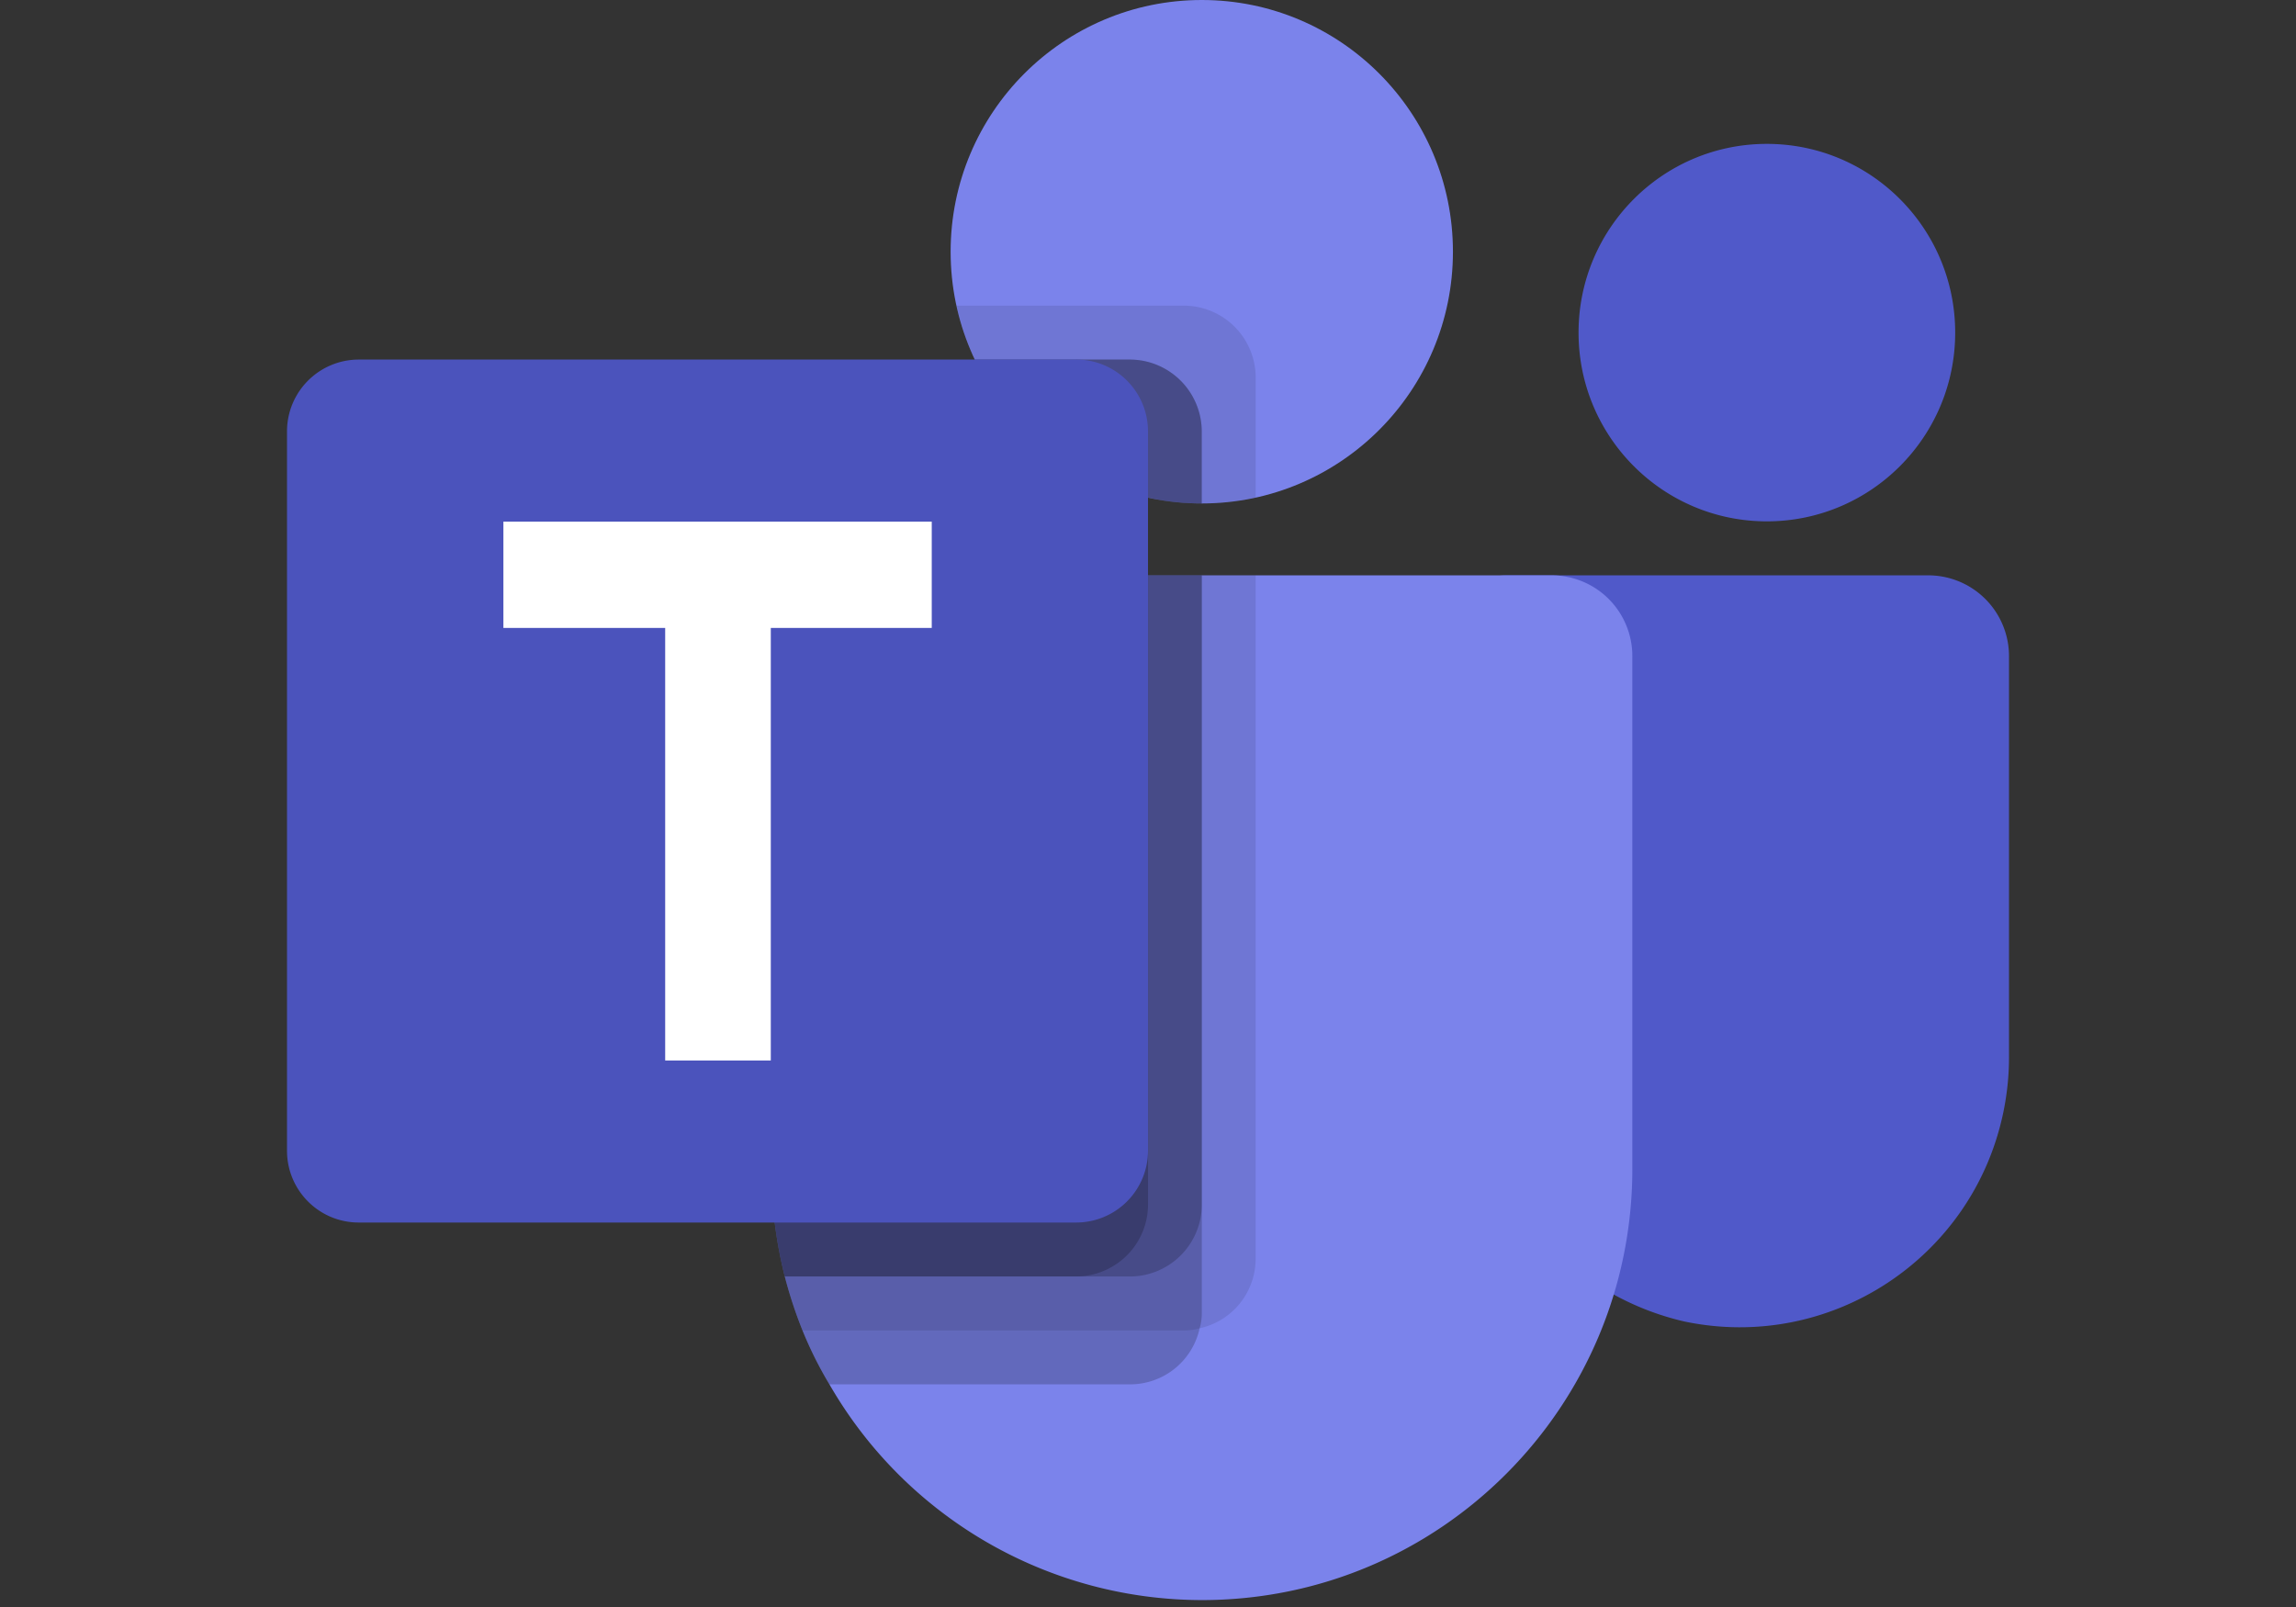
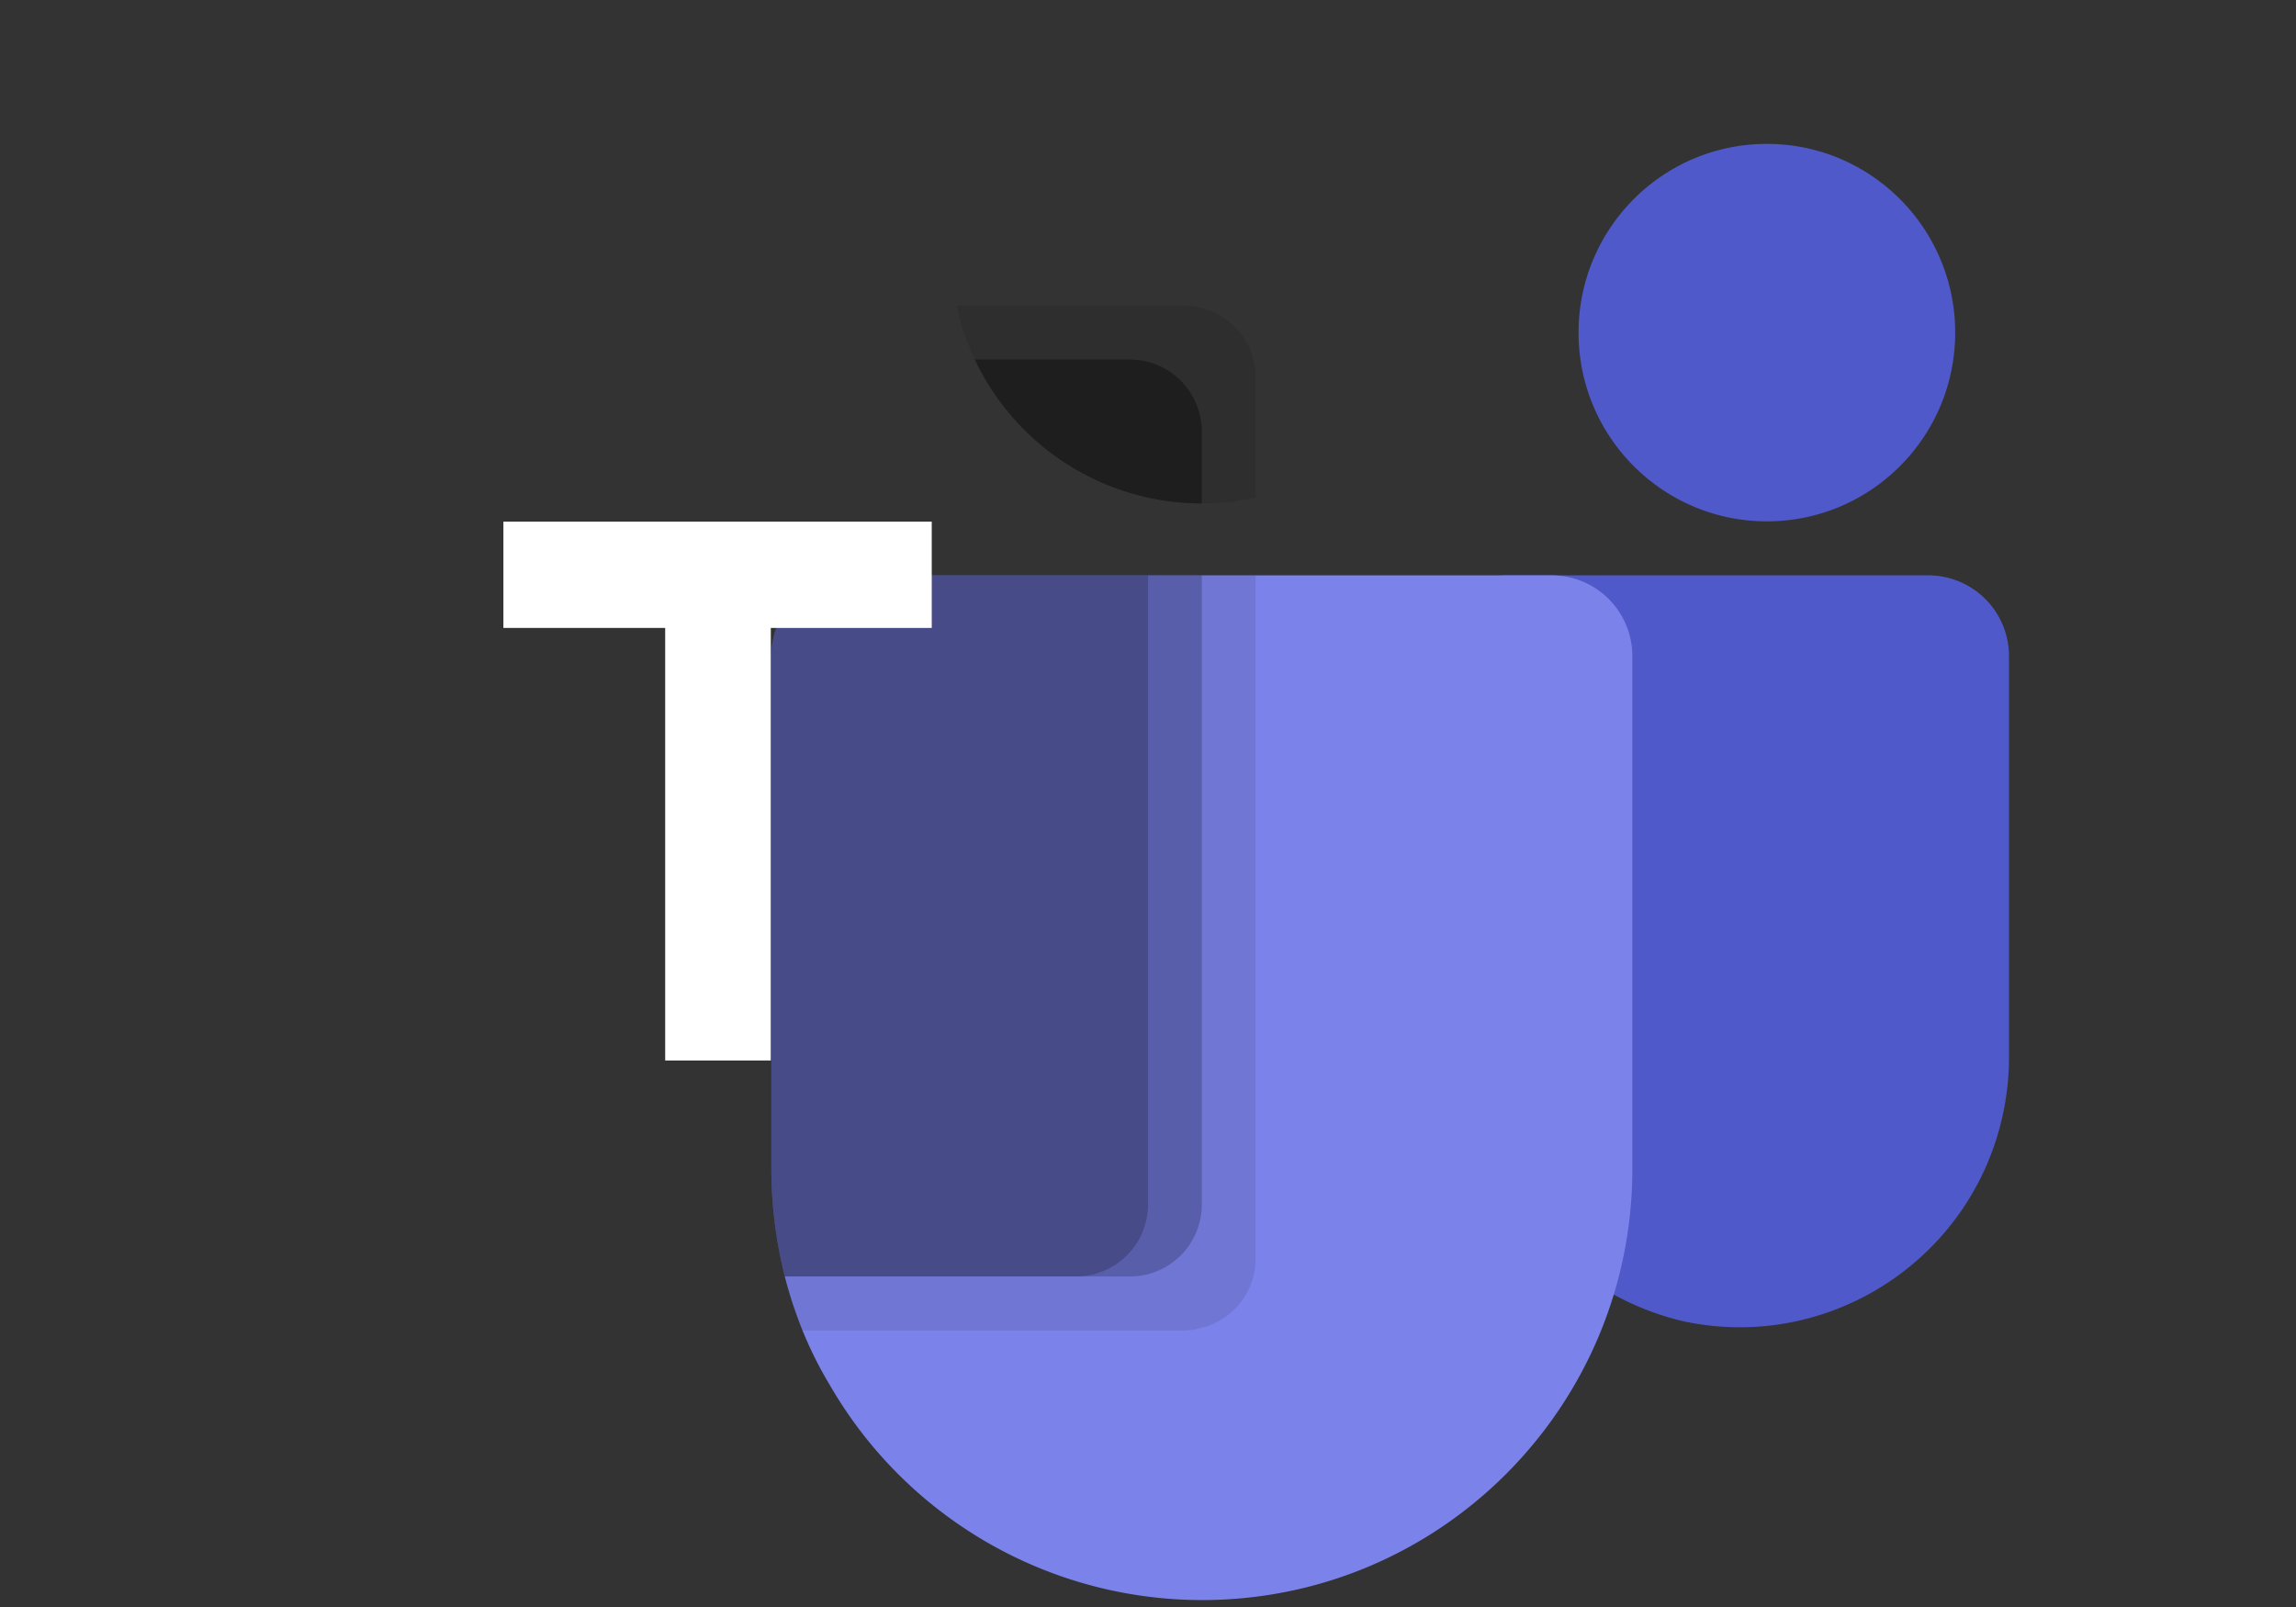
<svg xmlns="http://www.w3.org/2000/svg" width="80" height="56" fill="none">
  <rect width="100%" height="100%" fill="#333333" stroke="none" />
-   <path fill="#7B83EB" d="M41.874 17.544c4.833 0 8.751-3.928 8.751-8.772 0-4.845-3.918-8.772-8.75-8.772-4.834 0-8.752 3.927-8.752 8.772 0 4.845 3.918 8.772 8.751 8.772Z" />
  <path fill="#000" d="M41.252 10.651h-7.926l.04.174.004.015.042.161c1.196 4.549 5.756 7.343 10.34 6.337v-4.184a2.508 2.508 0 0 0-2.5-2.503Z" opacity=".1" />
  <path fill="#000" d="M39.374 12.53h-5.407a8.749 8.749 0 0 0 7.906 5.014v-2.508a2.51 2.51 0 0 0-2.5-2.506Z" opacity=".2" />
  <path fill="#5059C9" d="M61.563 18.168c3.624 0 6.562-2.945 6.562-6.577 0-3.633-2.938-6.577-6.562-6.577-3.623 0-6.561 2.944-6.561 6.577 0 3.632 2.938 6.577 6.561 6.577ZM67.188 20.05h-14.74c-.663 0-1.2.538-1.2 1.203v15.242c-.083 4.546 3.017 8.532 7.438 9.555 5.072 1.066 10.05-2.19 11.114-7.277.132-.634.2-1.28.2-1.926V22.868a2.815 2.815 0 0 0-2.812-2.819Z" />
  <path fill="#7B83EB" d="M56.876 22.868v17.855c.004 8.3-6.704 15.03-14.984 15.036A14.988 14.988 0 0 1 28.9 48.242a13.48 13.48 0 0 1-.938-1.88 15.364 15.364 0 0 1-.617-1.878 15.479 15.479 0 0 1-.469-3.759V22.868a2.813 2.813 0 0 1 2.805-2.819H54.063a2.813 2.813 0 0 1 2.813 2.812v.007Z" />
  <path fill="#000" d="M39.374 12.53h-5.407a8.749 8.749 0 0 0 7.906 5.014v-2.508a2.51 2.51 0 0 0-2.5-2.506Z" opacity=".2" />
  <path fill="#000" d="M43.75 20.05v23.812a2.48 2.48 0 0 1-1.95 2.425 1.853 1.853 0 0 1-.545.076H27.963a15.377 15.377 0 0 1-.617-1.88 15.478 15.478 0 0 1-.469-3.758V22.868a2.813 2.813 0 0 1 2.805-2.819h14.067Z" opacity=".1" />
-   <path fill="#000" d="M41.875 20.05V45.74a1.81 1.81 0 0 1-.076.546 2.478 2.478 0 0 1-2.419 1.955H28.9a13.481 13.481 0 0 1-.937-1.88 15.382 15.382 0 0 1-.617-1.878 15.48 15.48 0 0 1-.469-3.759V22.868a2.813 2.813 0 0 1 2.805-2.819h12.193Z" opacity=".2" />
  <path fill="#000" d="M41.875 20.05v21.933a2.51 2.51 0 0 1-2.495 2.5H27.344a15.478 15.478 0 0 1-.469-3.758V22.868a2.813 2.813 0 0 1 2.805-2.819h12.195Z" opacity=".2" />
  <path fill="#000" d="M29.687 20.05a2.813 2.813 0 0 0-2.812 2.81v17.863c.002 1.267.159 2.53.469 3.758h10.162a2.51 2.51 0 0 0 2.495-2.5V20.049H29.687Z" opacity=".2" />
-   <path fill="#4B53BC" d="M12.5 12.53h25c1.38 0 2.5 1.12 2.5 2.506v25.06a2.503 2.503 0 0 1-2.5 2.506h-25c-1.382 0-2.5-1.12-2.5-2.506v-25.06a2.503 2.503 0 0 1 2.5-2.506Z" />
  <path fill="#fff" d="M32.464 21.882h-5.607v15.073h-3.68V21.882H17.54v-3.704h14.925v3.704Z" />
</svg>